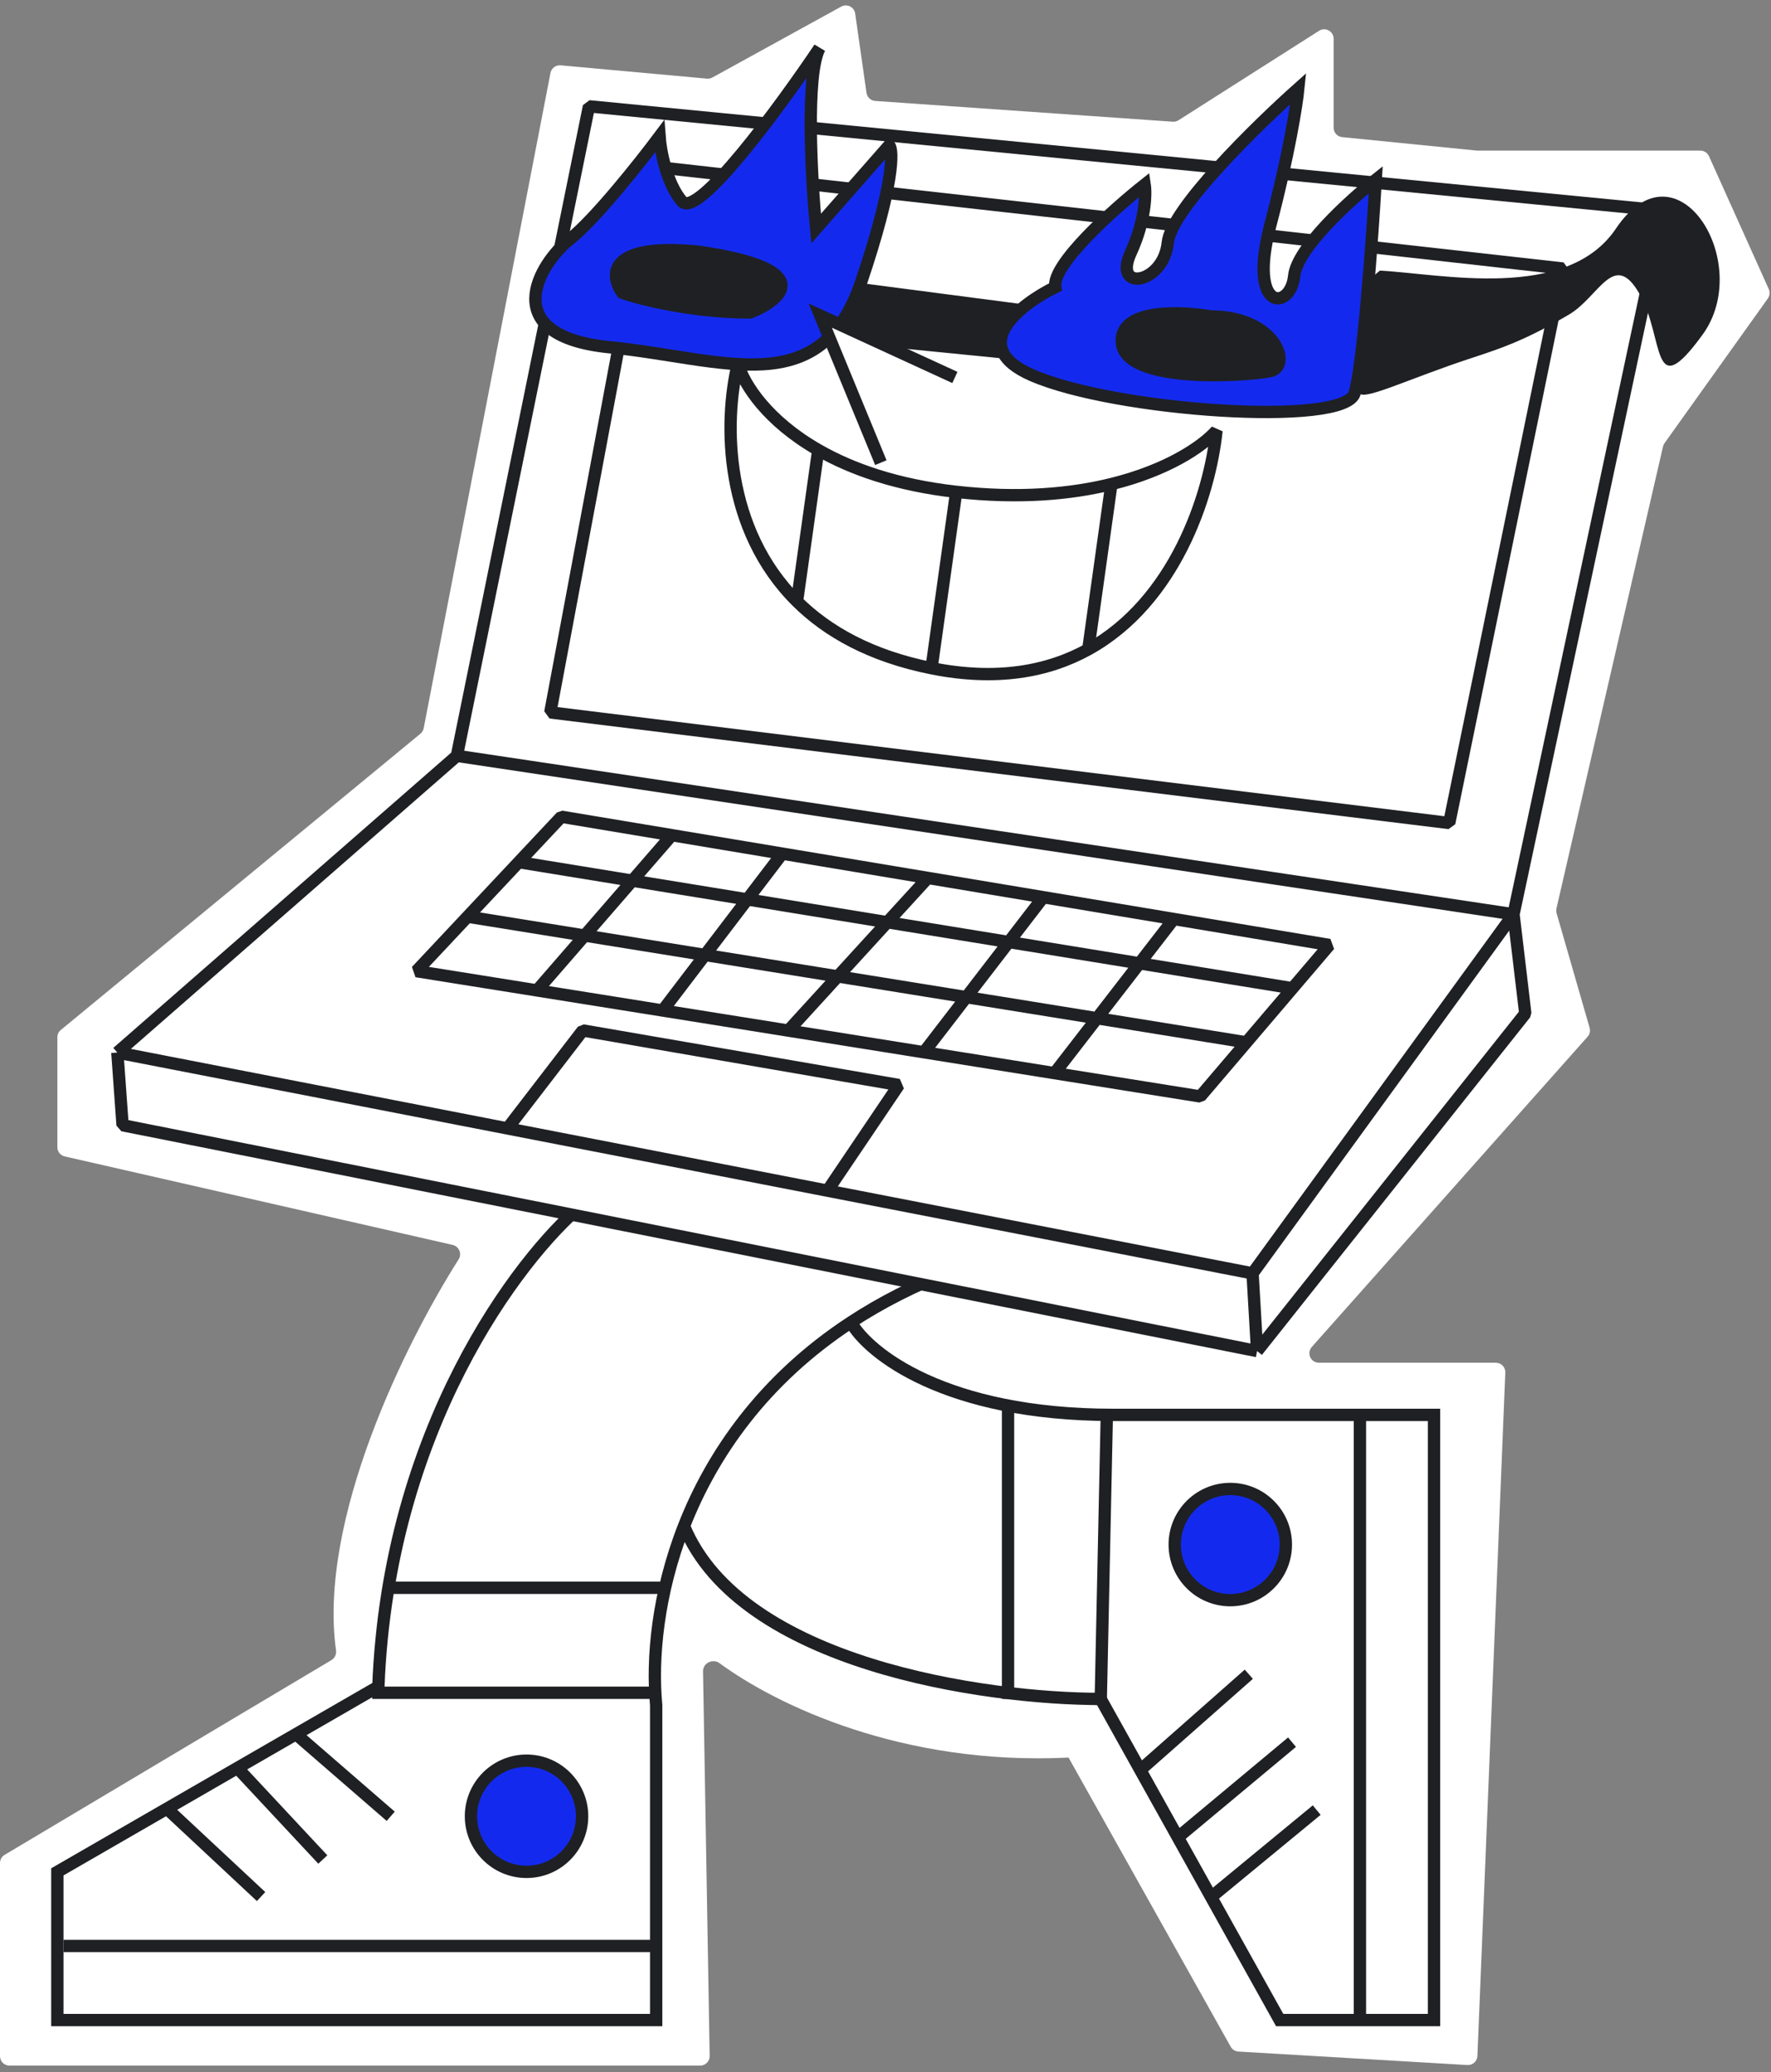
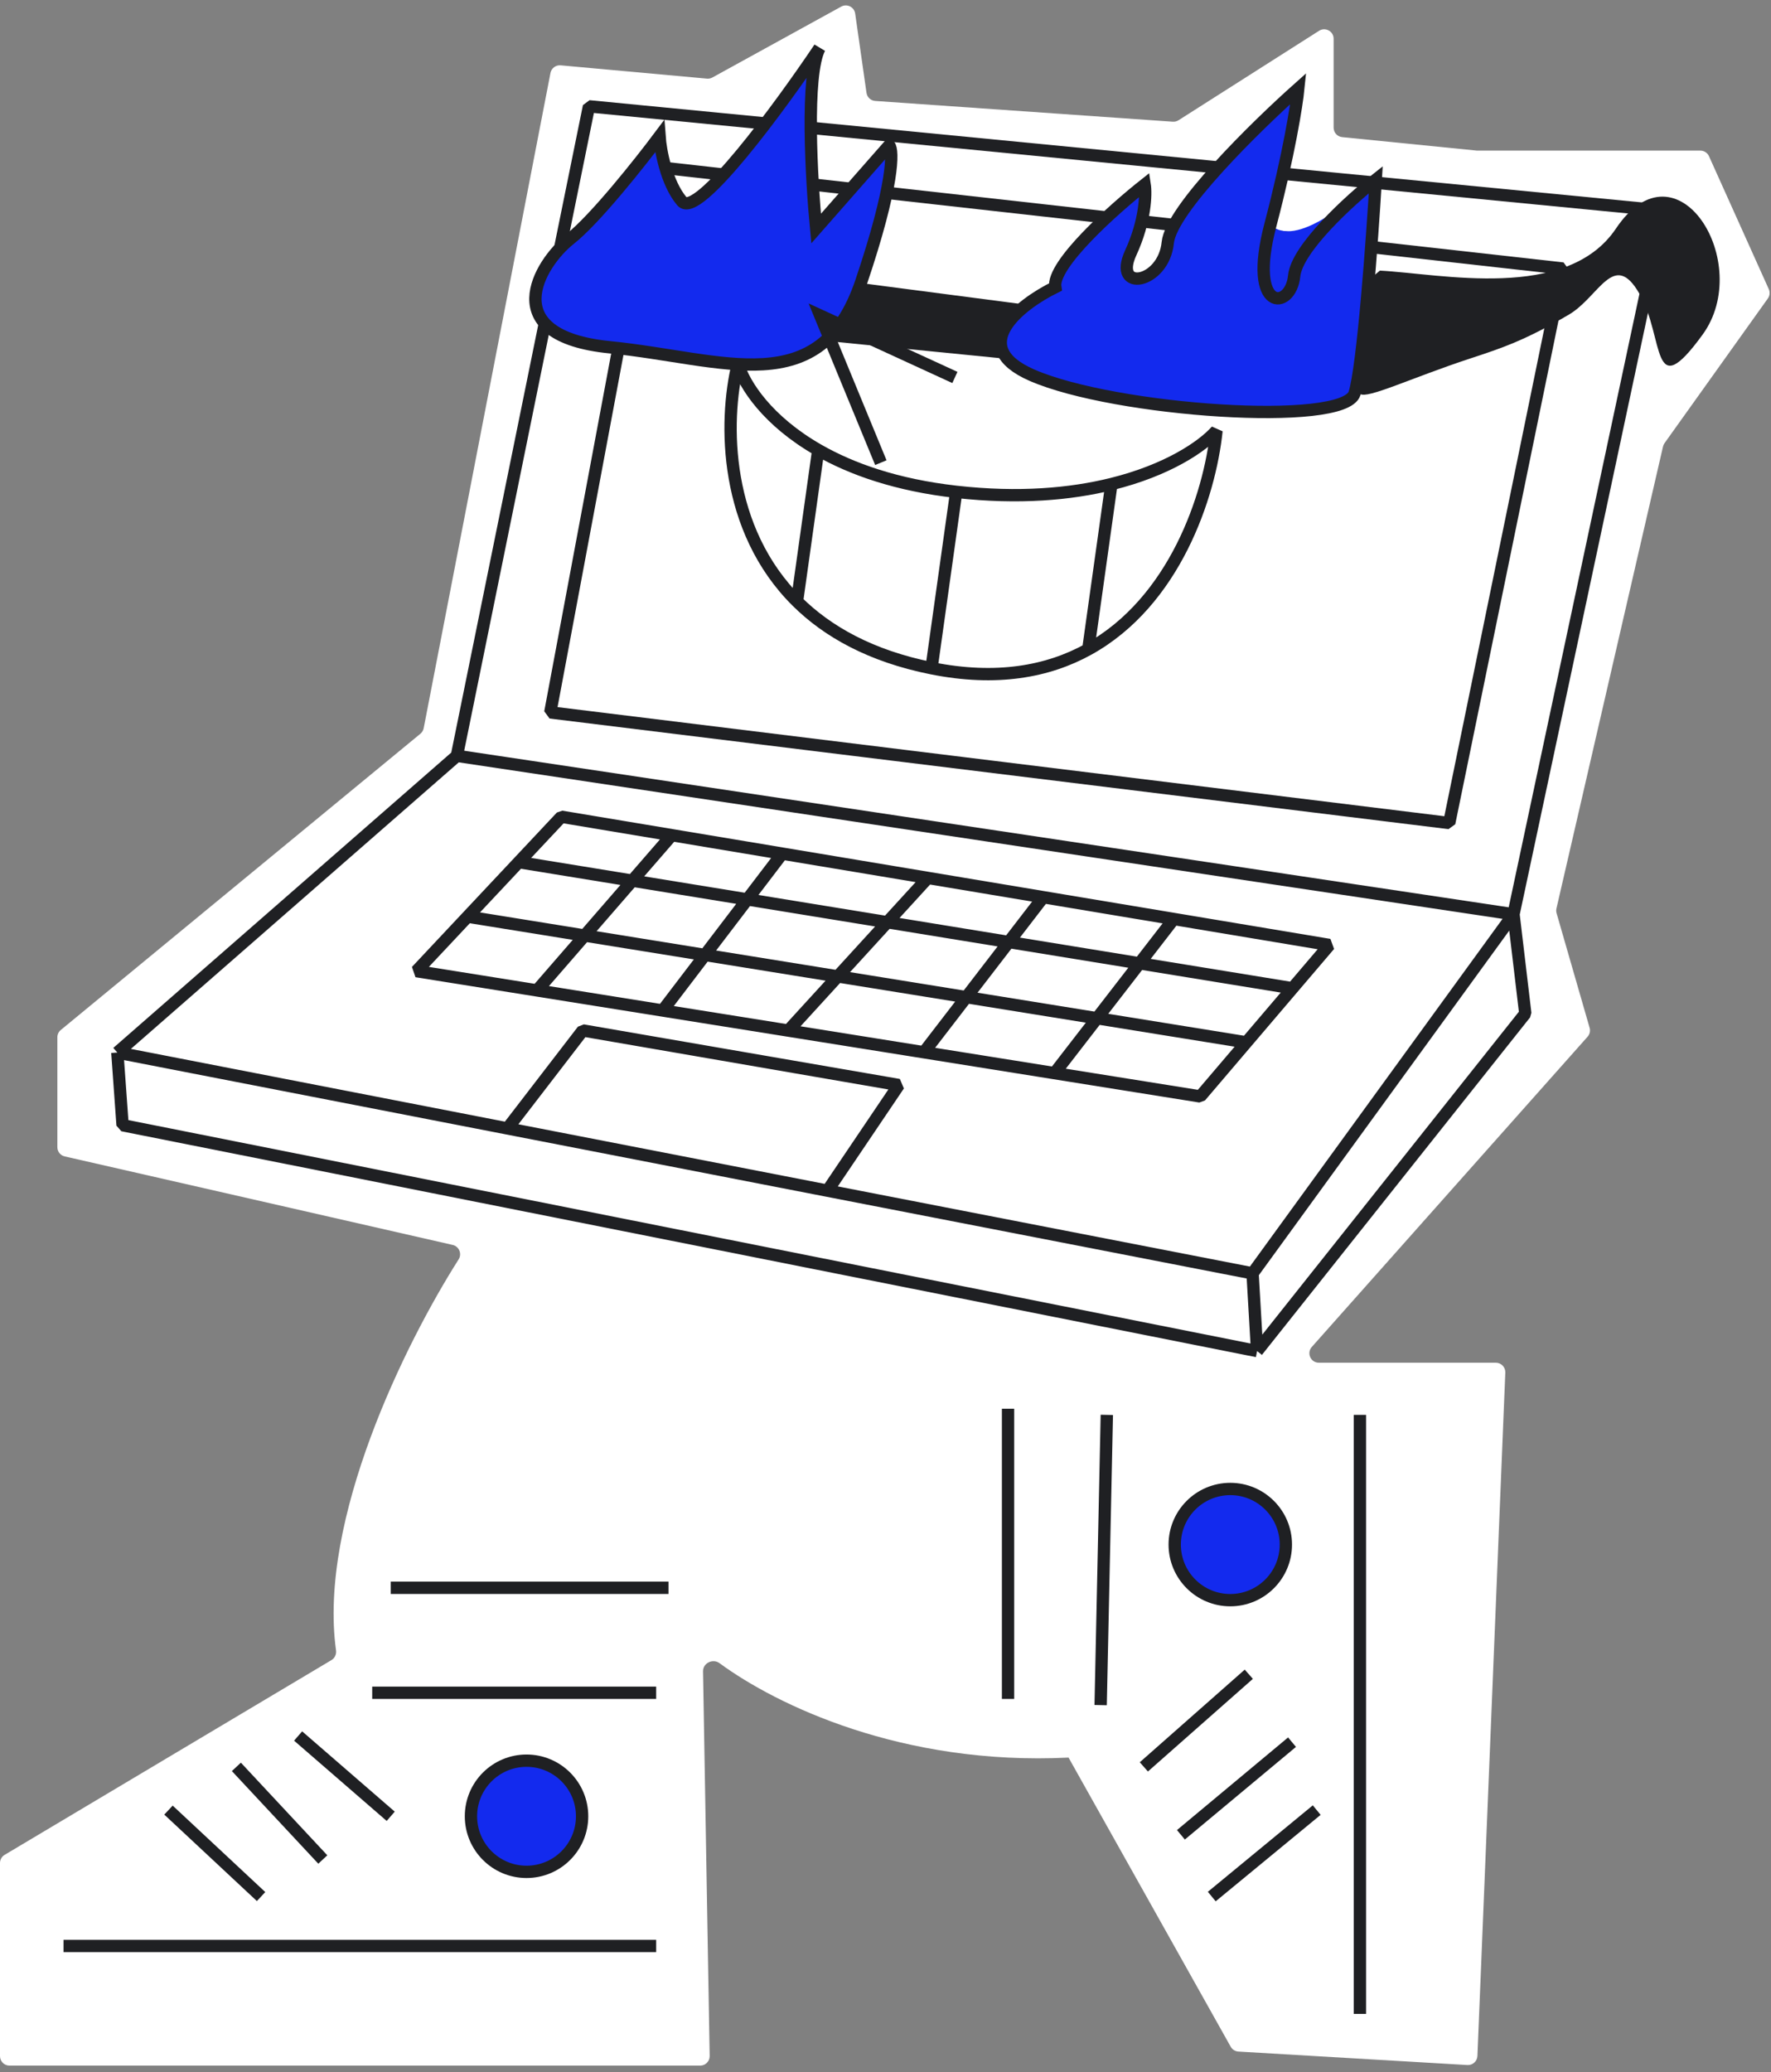
<svg xmlns="http://www.w3.org/2000/svg" width="171" height="200" viewBox="0 0 171 200" fill="none">
  <rect x="0" y="0" width="171" height="200" fill="#808080" stroke="none" />
  <path d="M118.832 197.564L103.175 169.652C87.104 170.446 74.942 164.559 69.473 160.539C68.83 160.067 67.868 160.526 67.882 161.324L68.522 198.454C68.531 198.966 68.119 199.385 67.608 199.385H0.914C0.409 199.385 0 198.975 0 198.47V179.827C0 179.505 0.17 179.207 0.446 179.042L32.002 160.243C32.325 160.05 32.496 159.681 32.445 159.308C30.701 146.676 39.158 129.622 44.281 121.567C44.624 121.027 44.331 120.309 43.707 120.167L6.25 111.624C5.834 111.529 5.538 111.159 5.538 110.732V100.124C5.538 99.851 5.661 99.592 5.872 99.418L40.592 70.825C40.756 70.689 40.868 70.501 40.909 70.292L53.151 7.043C53.24 6.582 53.664 6.263 54.131 6.306L68.26 7.59C68.442 7.607 68.624 7.568 68.784 7.481L81.226 0.637C81.786 0.329 82.481 0.676 82.572 1.309L83.665 8.961C83.726 9.388 84.076 9.714 84.506 9.744L113.238 11.748C113.433 11.762 113.628 11.713 113.793 11.607L127.364 2.971C127.973 2.584 128.769 3.021 128.769 3.743V12.326C128.769 12.796 129.125 13.189 129.593 13.236L142.615 14.539H164.178C164.538 14.539 164.864 14.749 165.012 15.078L170.784 27.905C170.918 28.202 170.884 28.547 170.695 28.812L160.721 42.775C160.651 42.873 160.601 42.983 160.574 43.101L150.284 87.692C150.249 87.844 150.253 88.001 150.297 88.151L153.486 99.208C153.573 99.51 153.499 99.835 153.291 100.069L126.661 130.016C126.137 130.606 126.555 131.538 127.344 131.538H144.432C144.952 131.538 145.367 131.971 145.346 132.49L142.653 198.454C142.632 198.965 142.197 199.36 141.686 199.33L119.576 198.029C119.265 198.011 118.985 197.836 118.832 197.564Z" fill="white" />
-   <path d="M56.204 116.307C50.045 121.473 37.488 138.004 36.534 162.8L5.538 180.682V194.988H63.357V164.588C62.93 160.104 63.497 153.814 66.046 147.302C71.535 160.654 95.152 163.992 106.274 163.992L123.56 194.988H138.461V136.573H107.466C91.253 136.573 83.843 130.612 82.165 127.632C87.887 123.879 95.203 120.896 104.486 119.287L56.204 116.307Z" fill="white" />
-   <path d="M82.165 127.632C87.887 123.879 95.203 120.896 104.486 119.287L56.204 116.307C50.045 121.473 37.488 138.004 36.534 162.8L5.538 180.682V194.988H63.357V164.588C62.93 160.104 63.497 153.814 66.046 147.302M82.165 127.632C83.843 130.612 91.253 136.573 107.466 136.573C123.679 136.573 134.885 136.573 138.461 136.573V194.988H123.56L106.274 163.992C95.152 163.992 71.535 160.654 66.046 147.302M82.165 127.632C73.739 133.158 68.765 140.356 66.046 147.302" stroke="#1F2023" stroke-width="1.189" />
  <path d="M28.785 167.569L37.726 175.318M22.824 170.549L31.169 179.49M16.268 174.722L25.209 183.067M63.357 187.835H6.134M110.446 170.549L120.579 161.608M114.023 177.106L124.752 168.165M117.003 183.067L127.136 174.722M131.309 136.573V194.392" stroke="#1F2023" stroke-width="1.189" />
  <circle r="5.366" transform="matrix(-1 0 0 1 50.84 175.317)" fill="#132AEE" stroke="#1F2023" stroke-width="1.189" />
  <circle r="5.366" transform="matrix(-1 0 0 1 118.791 149.091)" fill="#132AEE" stroke="#1F2023" stroke-width="1.189" />
  <path d="M106.87 136.573L106.274 164.588M63.357 163.396H35.938M64.549 153.263H37.726M97.332 135.977V163.992" stroke="#1F2023" stroke-width="1.189" />
  <path d="M11.331 101.598L44.114 72.958L56.869 10.262L160.616 20.338L146.138 88.249L147.275 97.833L121.379 130.414L11.835 108.613L11.331 101.598Z" fill="white" />
  <path d="M44.114 72.958L146.138 88.249M44.114 72.958L11.331 101.598M44.114 72.958L56.869 10.262L160.616 20.338L146.138 88.249M146.138 88.249L120.942 122.912M146.138 88.249L147.275 97.833L121.379 130.414M120.942 122.912L121.379 130.414M120.942 122.912L79.898 114.931M11.331 101.598L11.835 108.613L121.379 130.414M11.331 101.598L48.995 108.922M50.087 83.22L54.203 78.837L64.866 80.616M50.087 83.22L124.799 95.392M50.087 83.22L45.148 88.48M124.799 95.392L128.361 91.214L113.335 88.706M124.799 95.392L120.347 100.614M120.347 100.614L115.895 105.836L101.825 103.587M120.347 100.614L45.148 88.48M45.148 88.48L40.209 93.74L51.853 95.601M51.853 95.601L64.866 80.616M51.853 95.601L63.983 97.54M64.866 80.616L75.529 82.396M75.529 82.396L63.983 97.54M75.529 82.396L89.585 84.742M63.983 97.54L76.112 99.478M89.585 84.742L76.112 99.478M89.585 84.742L100.733 86.603M76.112 99.478L89.211 101.571M100.733 86.603L89.211 101.571M100.733 86.603L113.335 88.706M89.211 101.571L101.825 103.587M113.335 88.706L101.825 103.587M48.995 108.922L56.272 99.464L86.784 104.732L79.898 114.931M48.995 108.922L79.898 114.931M92.329 47.474C86.578 46.825 82.226 45.28 79.006 43.436M92.329 47.474L89.942 64.5M92.329 47.474C98.402 48.158 103.394 47.692 107.314 46.726M89.942 64.5C84.107 63.33 79.915 60.986 76.957 58.054M89.942 64.5C96.215 65.759 101.185 64.83 105.078 62.68M79.006 43.436C74.131 40.644 71.851 37.17 71.246 35.094C69.86 40.833 69.935 51.097 76.957 58.054M79.006 43.436L76.957 58.054M107.314 46.726C112.724 45.392 116.096 43.105 117.461 41.571C116.8 47.9 113.403 58.083 105.078 62.68M107.314 46.726L105.078 62.68M150.905 25.921L62.998 16.081L53.134 68.766L139.931 79.443L150.905 25.921Z" stroke="#1F2023" stroke-width="1.189" stroke-linejoin="bevel" />
  <path d="M131.333 38.023L79.148 32.845L79.027 26.788L100.407 29.581L105.411 30.078L125.361 32.729L133.236 26.121C139.103 26.42 151.281 29.123 156.023 22.07C161.951 13.254 169.408 25.413 164.392 32.305C159.377 39.196 160.752 32.615 158.289 28.34C155.825 24.065 154.406 28.662 151.472 30.377C147.21 32.868 145.133 33.56 141.923 34.615C136.3 36.464 132.004 38.537 131.333 38.023Z" fill="#1F2023" />
-   <path d="M99.657 36.223C93.255 33.438 98.48 29.389 101.893 27.712C101.553 25.529 107.508 20.209 110.527 17.821C110.669 18.731 110.598 21.321 109.178 24.405C107.405 28.259 112.359 27.407 112.755 23.416C113.072 20.223 121.292 12.172 125.362 8.545C125.208 10.097 124.453 14.904 122.664 21.712C120.428 30.223 124.628 29.968 124.958 26.642C125.222 23.981 130.321 19.337 132.837 17.348C132.495 23.136 131.606 35.363 130.791 37.969C129.772 41.226 107.66 39.704 99.657 36.223Z" fill="#132AEE" />
+   <path d="M99.657 36.223C93.255 33.438 98.48 29.389 101.893 27.712C101.553 25.529 107.508 20.209 110.527 17.821C110.669 18.731 110.598 21.321 109.178 24.405C107.405 28.259 112.359 27.407 112.755 23.416C113.072 20.223 121.292 12.172 125.362 8.545C125.208 10.097 124.453 14.904 122.664 21.712C125.222 23.981 130.321 19.337 132.837 17.348C132.495 23.136 131.606 35.363 130.791 37.969C129.772 41.226 107.66 39.704 99.657 36.223Z" fill="#132AEE" />
  <path d="M55.046 23.064C57.462 21.154 61.809 15.674 63.681 13.173C63.778 14.526 64.347 17.672 65.843 19.433C67.338 21.193 75.329 10.298 79.138 4.63C77.772 7.182 78.344 17.315 78.8 22.062L85.859 14.03C86.274 14.519 86.316 17.837 83.16 27.197C79.217 38.897 69.901 34.614 58.879 33.52C47.856 32.426 52.027 25.451 55.046 23.064Z" fill="#132AEE" />
  <path d="M99.657 36.223C93.255 33.438 98.48 29.389 101.893 27.712C101.553 25.529 107.508 20.209 110.527 17.821C110.669 18.731 110.598 21.321 109.178 24.405C107.405 28.259 112.359 27.407 112.755 23.416C113.072 20.223 121.292 12.172 125.362 8.545C125.208 10.097 124.453 14.904 122.664 21.712C120.428 30.223 124.628 29.968 124.958 26.642C125.222 23.981 130.321 19.337 132.837 17.348C132.495 23.136 131.606 35.363 130.791 37.969C129.772 41.226 107.66 39.704 99.657 36.223Z" stroke="#1F2023" stroke-width="1.189" />
  <path d="M55.046 23.064C57.462 21.154 61.809 15.674 63.681 13.173C63.778 14.526 64.347 17.672 65.843 19.433C67.338 21.193 75.329 10.298 79.138 4.63C77.772 7.182 78.344 17.315 78.8 22.062L85.859 14.03C86.274 14.519 86.316 17.837 83.16 27.197C79.217 38.897 69.901 34.614 58.879 33.52C47.856 32.426 52.027 25.451 55.046 23.064Z" stroke="#1F2023" stroke-width="1.189" />
-   <path d="M67.447 24.294C58.629 23.419 58.872 26.578 60.096 28.267C61.889 28.893 66.866 30.148 72.431 30.163C75.57 28.907 78.968 25.975 67.447 24.294Z" fill="#1F2023" stroke="#1F2023" stroke-width="1.189" />
-   <path d="M108.32 33.053C108.086 29.805 113.954 30.029 116.917 30.547C123.179 30.55 124.789 35.358 122.655 35.818C120.522 36.279 108.613 37.112 108.32 33.053Z" fill="#1F2023" stroke="#1F2023" stroke-width="1.189" />
-   <path d="M79.198 30.461L92.199 36.435L85.05 44.658L79.198 30.461Z" fill="white" />
  <path d="M92.199 36.435L79.198 30.461L85.05 44.658" stroke="#1F2023" stroke-width="1.189" />
</svg>